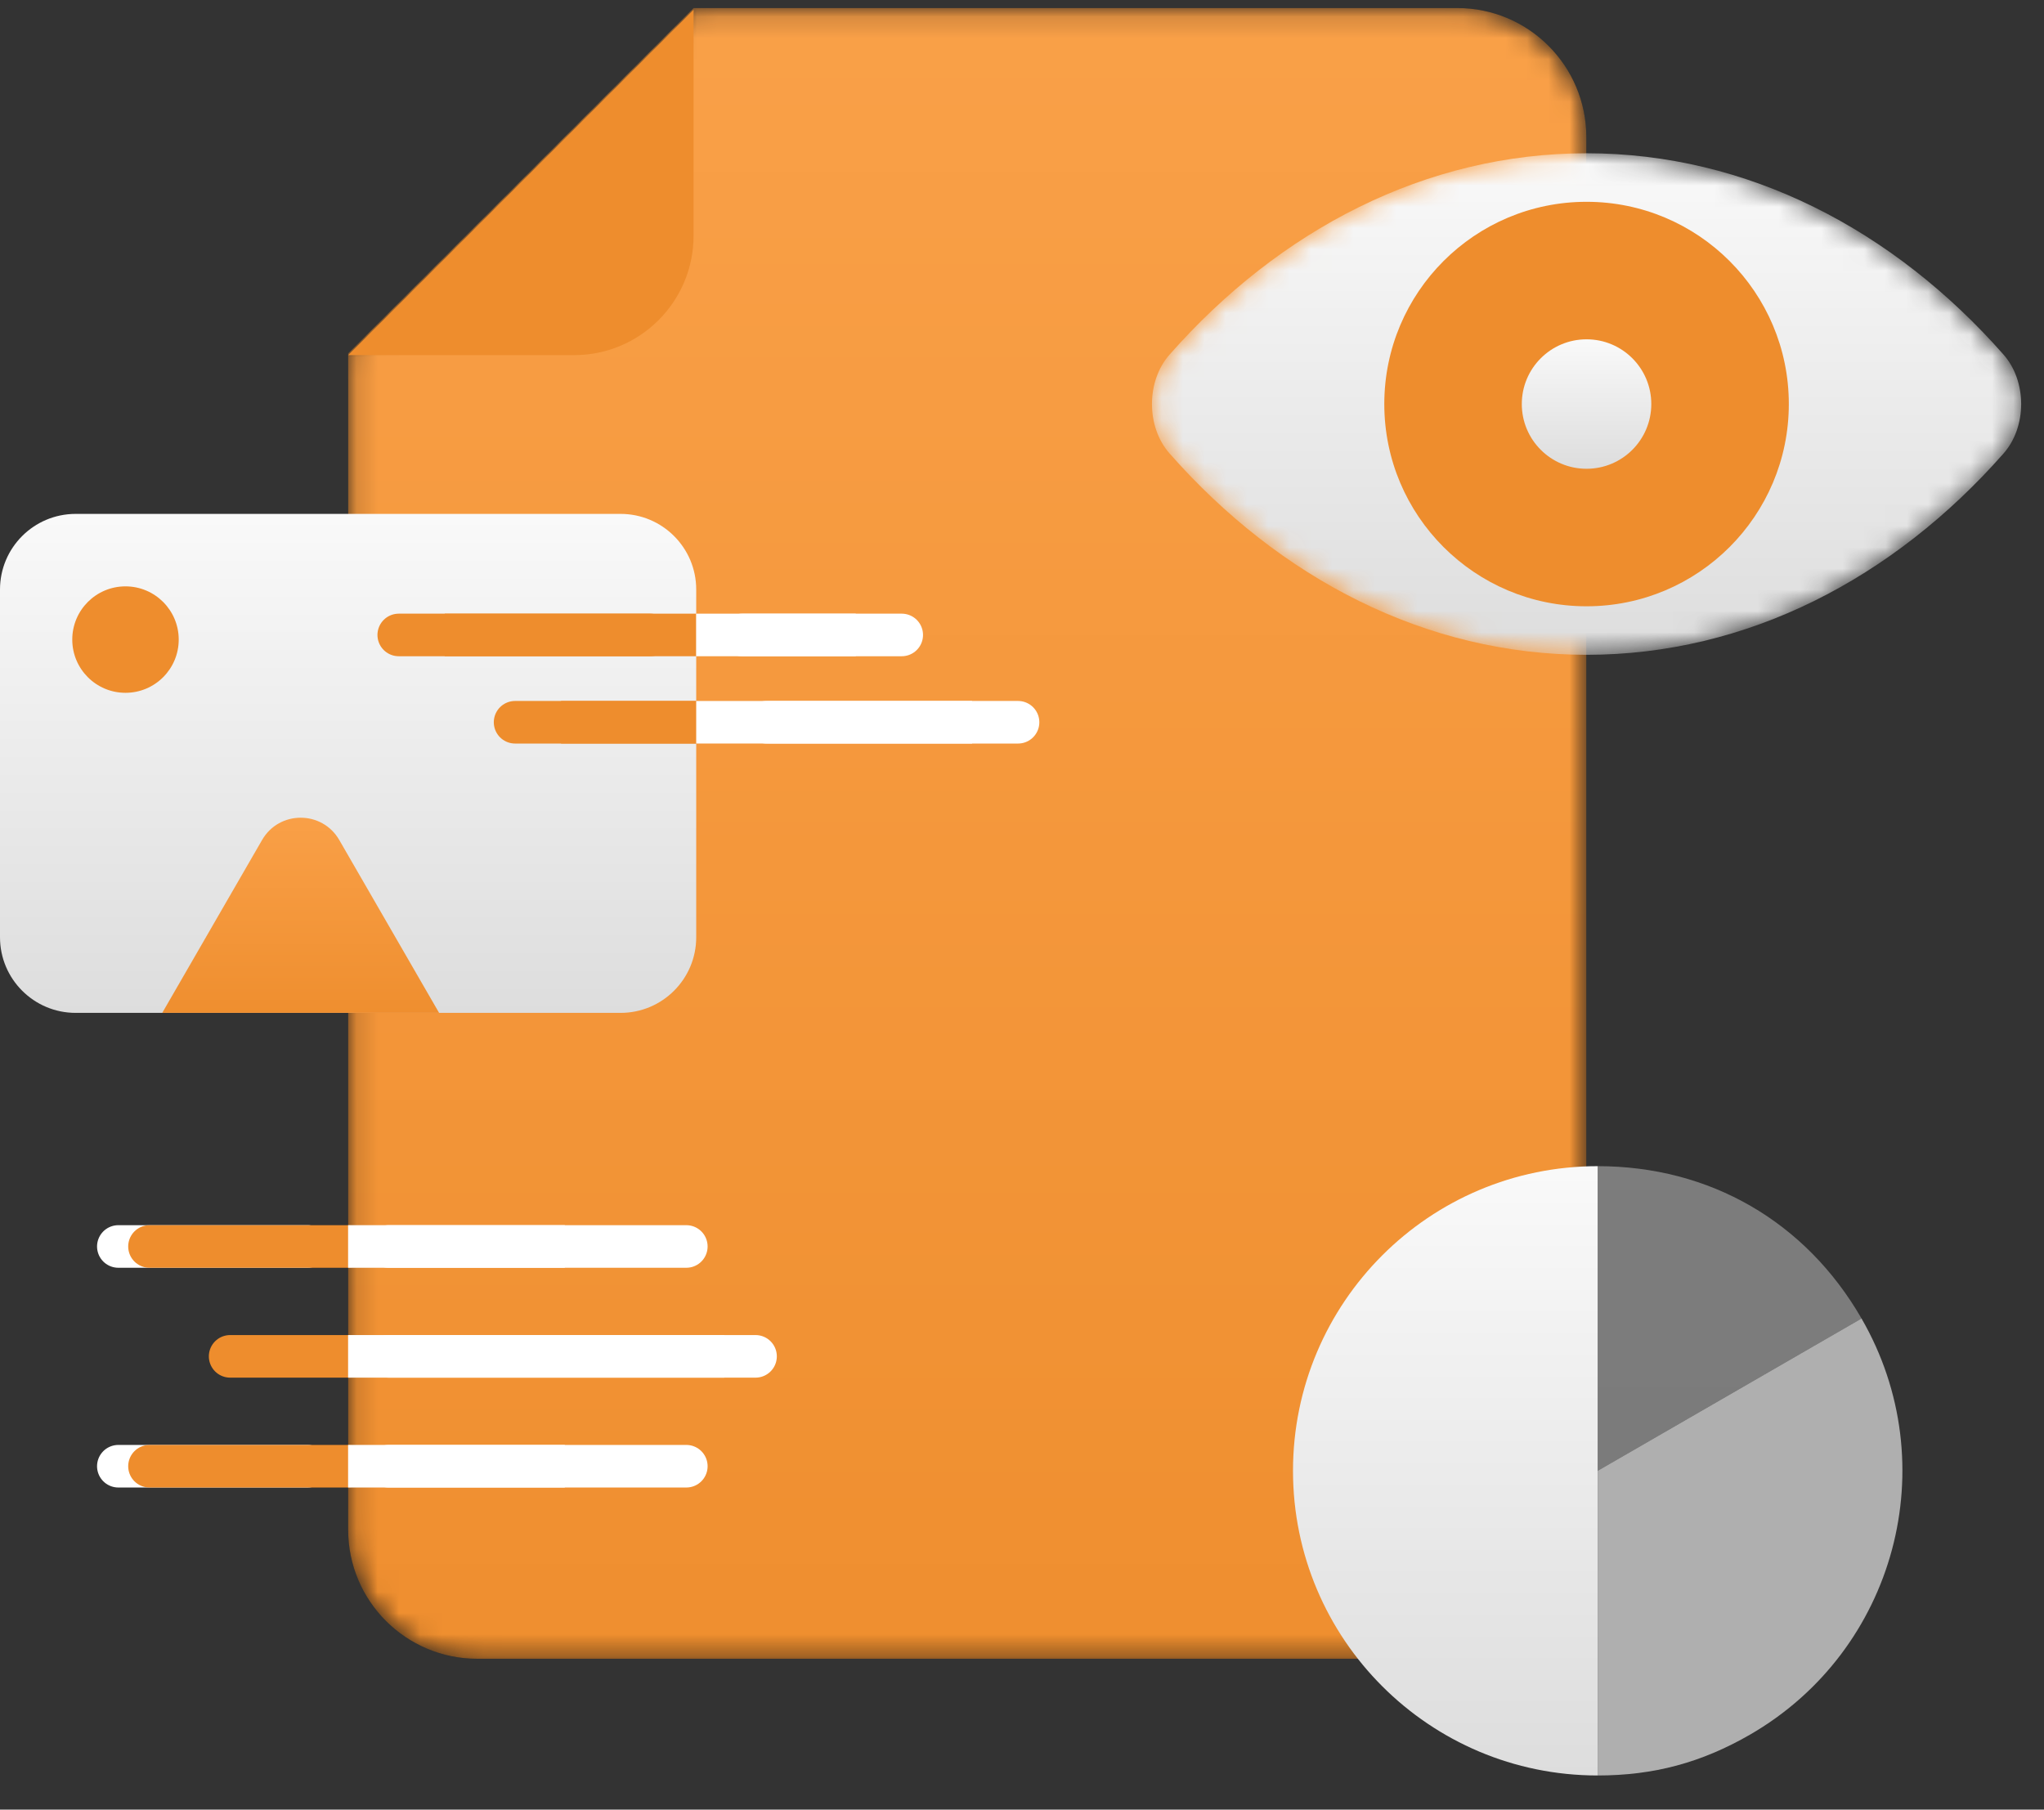
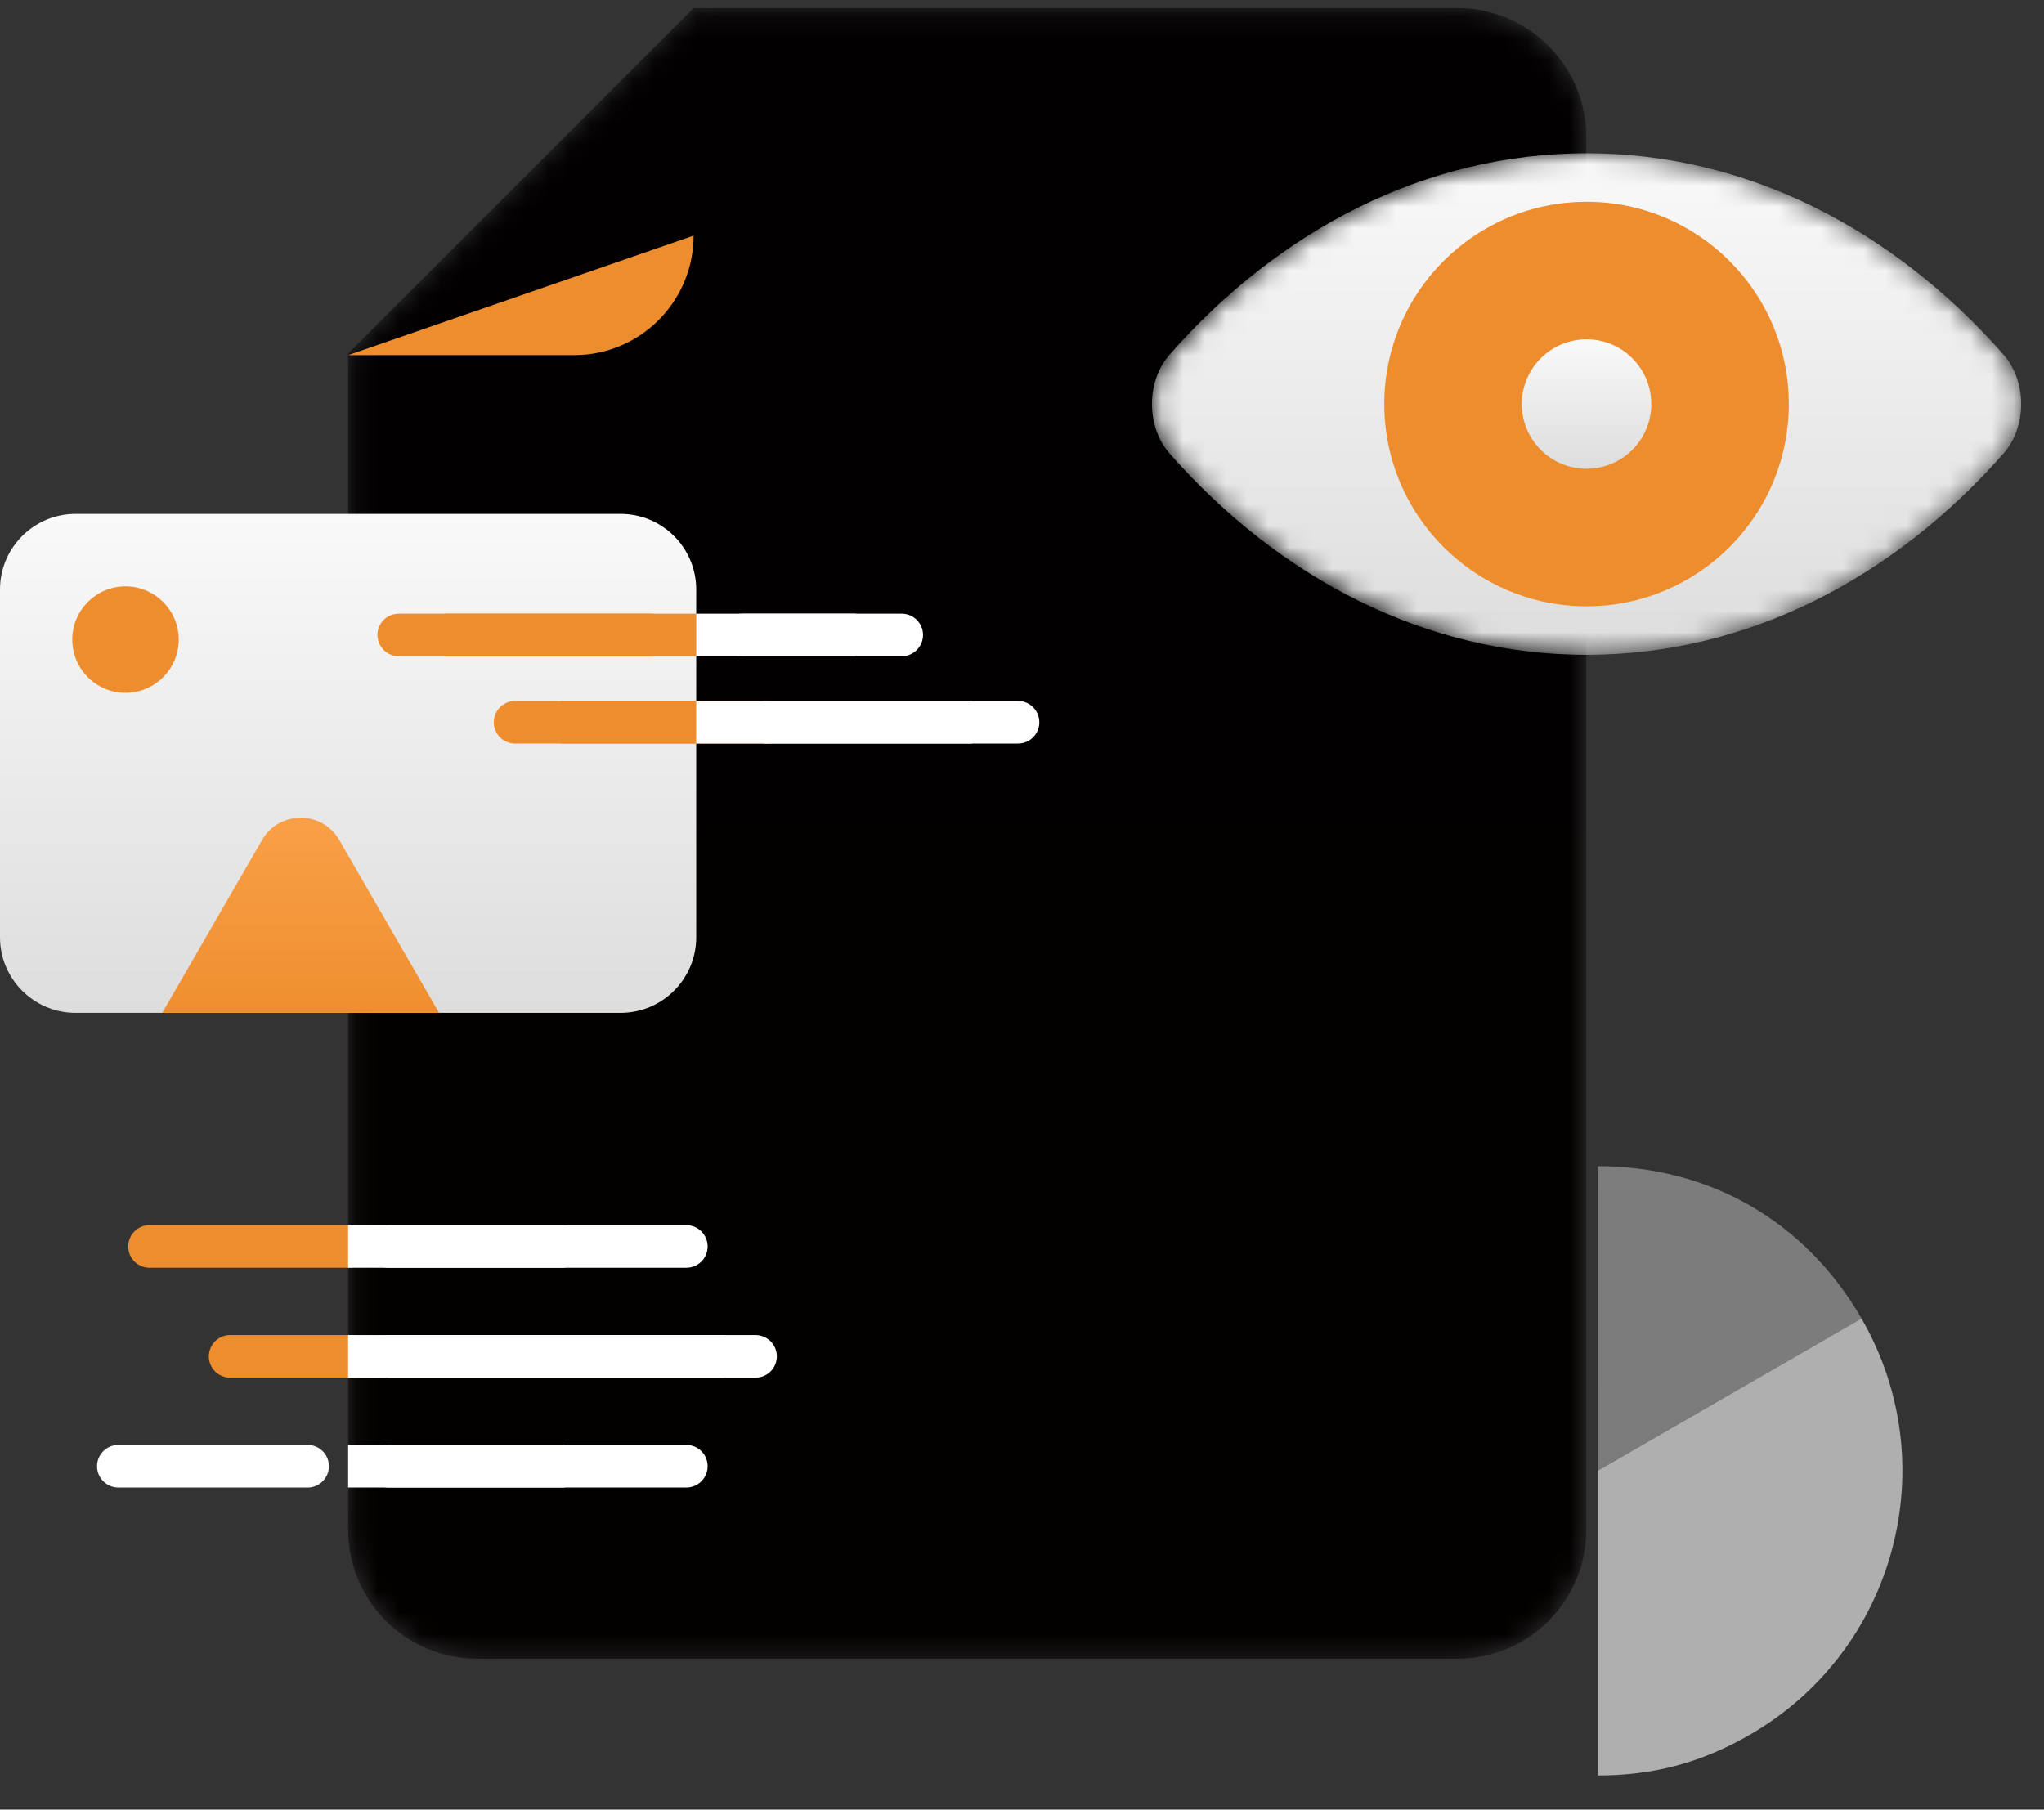
<svg xmlns="http://www.w3.org/2000/svg" xmlns:xlink="http://www.w3.org/1999/xlink" width="96px" height="85px" viewBox="0 0 96 85" version="1.1">
  <rect x="0" y="0" width="96" height="85" fill="#333333" stroke="none" />
  <title>Group 86@1x</title>
  <defs>
    <path d="M16.349,0.104 L0.126,16.326 L0.126,71.578 C0.126,74.926 2.841,77.64 6.189,77.64 L6.189,77.64 L52.216,77.64 C55.565,77.64 58.278,74.926 58.278,71.578 L58.278,71.578 L58.278,6.166 C58.278,2.818 55.565,0.104 52.216,0.104 L52.216,0.104 L16.349,0.104 Z" id="path-1" />
    <linearGradient x1="50%" y1="99.999%" x2="50%" y2="-0%" id="linearGradient-3">
      <stop stop-color="#030000" offset="0%" />
      <stop stop-color="#020000" offset="100%" />
    </linearGradient>
-     <path d="M16.349,0.104 L0.126,16.326 L0.126,71.578 C0.126,74.926 2.841,77.64 6.189,77.64 L6.189,77.64 L52.216,77.64 C55.565,77.64 58.278,74.926 58.278,71.578 L58.278,71.578 L58.278,6.166 C58.278,2.818 55.565,0.104 52.216,0.104 L52.216,0.104 L16.349,0.104 Z" id="path-4" />
    <linearGradient x1="50%" y1="-3.409%" x2="50%" y2="107.506%" id="linearGradient-6">
      <stop stop-color="#FAA149" offset="0%" />
      <stop stop-color="#EE8D2D" offset="100%" />
    </linearGradient>
    <linearGradient x1="50%" y1="-2.903%" x2="50%" y2="107.506%" id="linearGradient-7">
      <stop stop-color="#FAFAFA" offset="0%" />
      <stop stop-color="#DBDBDB" offset="100%" />
    </linearGradient>
    <linearGradient x1="50%" y1="-2.903%" x2="50%" y2="107.506%" id="linearGradient-8">
      <stop stop-color="#DFDFDF" offset="0%" />
      <stop stop-color="#DBDBDB" offset="100%" />
    </linearGradient>
    <linearGradient x1="50%" y1="-2.903%" x2="50%" y2="107.506%" id="linearGradient-9">
      <stop stop-color="#FAFAFA" offset="0%" />
      <stop stop-color="#DBDBDB" offset="100%" />
    </linearGradient>
    <linearGradient x1="50%" y1="-3.409%" x2="50%" y2="107.506%" id="linearGradient-10">
      <stop stop-color="#FAA149" offset="0%" />
      <stop stop-color="#EE8D2D" offset="100%" />
    </linearGradient>
    <path d="M0.872,9.461 C-0.228,10.71 -0.228,12.85 0.872,14.099 L0.872,14.099 C6.045,19.976 12.916,23.559 20.458,23.559 L20.458,23.559 C28.001,23.559 34.872,19.976 40.045,14.099 L40.045,14.099 C40.59,13.48 40.865,12.642 40.87,11.802 L40.87,11.802 L40.87,11.758 C40.865,10.918 40.59,10.08 40.045,9.461 L40.045,9.461 C34.872,3.584 28.001,0.001 20.458,0.001 L20.458,0.001 C12.916,0.001 6.045,3.584 0.872,9.461" id="path-11" />
    <linearGradient x1="50%" y1="-2.903%" x2="50%" y2="107.506%" id="linearGradient-13">
      <stop stop-color="#FAFAFA" offset="0%" />
      <stop stop-color="#DBDBDB" offset="100%" />
    </linearGradient>
    <linearGradient x1="50%" y1="-2.903%" x2="50%" y2="107.506%" id="linearGradient-14">
      <stop stop-color="#FAFAFA" offset="0%" />
      <stop stop-color="#DBDBDB" offset="100%" />
    </linearGradient>
  </defs>
  <g id="INNODOX" stroke="none" stroke-width="1" fill="none" fill-rule="evenodd">
    <g id="D_CAPTURING--2---Automatikus-a." transform="translate(-500, -875)">
      <g id="BLOCK-2" transform="translate(80, 750)">
        <g id="miniBOX-Copy" transform="translate(343, 125)">
          <g id="Group-86" transform="translate(77, 0)">
            <g id="Group-3" transform="translate(16.226, 0.274)">
              <mask id="mask-2" fill="white">
                <use xlink:href="#path-1" />
              </mask>
              <g id="Clip-2" />
              <path d="M16.349,0.104 L0.126,16.326 L0.126,71.578 C0.126,74.926 2.841,77.64 6.189,77.64 L6.189,77.64 L52.216,77.64 C55.565,77.64 58.278,74.926 58.278,71.578 L58.278,71.578 L58.278,6.166 C58.278,2.818 55.565,0.104 52.216,0.104 L52.216,0.104 L16.349,0.104 Z" id="Fill-1" fill="url(#linearGradient-3)" mask="url(#mask-2)" />
            </g>
            <g id="Group-6" transform="translate(16.226, 0.274)">
              <mask id="mask-5" fill="white">
                <use xlink:href="#path-4" />
              </mask>
              <g id="Clip-5" />
-               <path d="M16.349,0.104 L0.126,16.326 L0.126,71.578 C0.126,74.926 2.841,77.64 6.189,77.64 L6.189,77.64 L52.216,77.64 C55.565,77.64 58.278,74.926 58.278,71.578 L58.278,71.578 L58.278,6.166 C58.278,2.818 55.565,0.104 52.216,0.104 L52.216,0.104 L16.349,0.104 Z" id="Fill-4" fill="url(#linearGradient-6)" mask="url(#mask-5)" />
            </g>
            <g id="Group-77" transform="translate(0, 0.274)">
-               <path d="M16.353,16.407 L26.962,16.407 C30.062,16.407 32.575,13.895 32.575,10.794 L32.575,0.185 L16.353,16.407 Z" id="Fill-7" fill="#EE8D2D" />
+               <path d="M16.353,16.407 L26.962,16.407 C30.062,16.407 32.575,13.895 32.575,10.794 L16.353,16.407 Z" id="Fill-7" fill="#EE8D2D" />
              <g id="Group-17" transform="translate(60.728, 54.502)">
-                 <path d="M14.309,14.31 L14.309,28.62 C6.406,28.62 2.60601997e-13,22.213 2.60601997e-13,14.31 C2.60601997e-13,6.406 6.406,-4.21205554e-13 14.309,-4.21205554e-13 L14.309,14.31 Z" id="Fill-23" fill="url(#linearGradient-7)" />
                <path d="M14.309,14.31 L26.702,7.155 C30.654,13.999 28.309,22.751 21.464,26.702 C19.185,28.018 16.941,28.62 14.309,28.62 L14.309,14.31 Z" id="Fill-25" fill="#C9C9C9" opacity="0.826" />
                <path d="M14.309,14.31 L14.309,1.7272458e-13 C19.573,1.7272458e-13 24.07,2.596 26.702,7.155 L14.309,14.31 Z" id="Fill-27" fill="url(#linearGradient-8)" opacity="0.429" />
              </g>
              <path d="M3.553,23.864 L29.146,23.864 C31.108,23.864 32.699,25.454 32.699,27.416 L32.699,43.749 C32.699,45.711 31.108,47.302 29.146,47.302 L3.553,47.302 C1.591,47.302 3.77358491e-05,45.711 3.77358491e-05,43.749 L3.77358491e-05,27.416 C3.77358491e-05,25.454 1.591,23.864 3.553,23.864" id="Fill-29" fill="url(#linearGradient-9)" />
              <path d="M8.394,29.768 C8.394,31.149 7.274,32.268 5.893,32.268 C4.513,32.268 3.394,31.149 3.394,29.768 C3.394,28.387 4.513,27.268 5.893,27.268 C7.274,27.268 8.394,28.387 8.394,29.768" id="Fill-31" fill="#EE8D2D" />
              <path d="M14.121,47.302 L7.62,47.302 L10.87,41.672 L12.309,39.181 C13.114,37.786 15.128,37.786 15.934,39.181 L17.372,41.672 L20.623,47.302 L14.121,47.302 Z" id="Fill-33" fill="url(#linearGradient-10)" />
              <line x1="18.728" y1="29.55" x2="30.539" y2="29.55" id="Stroke-37" stroke="#EE8D2D" stroke-width="2" stroke-linecap="round" />
              <line x1="20.887" y1="29.55" x2="32.699" y2="29.55" id="Stroke-39" stroke="#EE8D2D" stroke-width="2" />
              <line x1="42.351" y1="29.55" x2="34.858" y2="29.55" id="Stroke-41" stroke="#FFFFFF" stroke-width="2" stroke-linecap="round" />
              <line x1="40.191" y1="29.55" x2="32.698" y2="29.55" id="Stroke-43" stroke="#FFFFFF" stroke-width="2" />
              <line x1="24.192" y1="33.651" x2="36.003" y2="33.651" id="Stroke-45" stroke="#EE8D2D" stroke-width="2" stroke-linecap="round" />
              <line x1="26.351" y1="33.651" x2="32.699" y2="33.651" id="Stroke-47" stroke="#EE8D2D" stroke-width="2" />
              <line x1="47.814" y1="33.651" x2="36.003" y2="33.651" id="Stroke-49" stroke="#FFFFFF" stroke-width="2" stroke-linecap="round" />
              <line x1="45.655" y1="33.651" x2="32.698" y2="33.651" id="Stroke-51" stroke="#FFFFFF" stroke-width="2" />
-               <line x1="14.448" y1="58.274" x2="5.558" y2="58.274" id="Stroke-53" stroke="#FFFFFF" stroke-width="2" stroke-linecap="round" />
              <line x1="16.349" y1="58.274" x2="7.021" y2="58.274" id="Stroke-55" stroke="#EE8D2D" stroke-width="2" stroke-linecap="round" />
              <line x1="18.25" y1="58.274" x2="32.234" y2="58.274" id="Stroke-57" stroke="#FFFFFF" stroke-width="2" stroke-linecap="round" />
              <line x1="16.349" y1="58.274" x2="26.527" y2="58.274" id="Stroke-59" stroke="#FFFFFF" stroke-width="2" />
              <line x1="16.448" y1="63.435" x2="10.809" y2="63.435" id="Stroke-61" stroke="#EE8D2D" stroke-width="2" stroke-linecap="round" />
              <line x1="18.25" y1="63.435" x2="35.485" y2="63.435" id="Stroke-65" stroke="#FFFFFF" stroke-width="2" stroke-linecap="round" />
              <line x1="16.349" y1="63.435" x2="34.022" y2="63.435" id="Stroke-67" stroke="#FFFFFF" stroke-width="2" />
              <line x1="14.448" y1="68.596" x2="5.558" y2="68.596" id="Stroke-69" stroke="#FFFFFF" stroke-width="2" stroke-linecap="round" />
-               <line x1="16.349" y1="68.596" x2="7.021" y2="68.596" id="Stroke-71" stroke="#EE8D2D" stroke-width="2" stroke-linecap="round" />
              <line x1="18.25" y1="68.596" x2="32.234" y2="68.596" id="Stroke-73" stroke="#FFFFFF" stroke-width="2" stroke-linecap="round" />
              <line x1="16.349" y1="68.596" x2="26.527" y2="68.596" id="Stroke-75" stroke="#FFFFFF" stroke-width="2" />
            </g>
            <g id="Group-22" transform="translate(54.057, 7.198)">
              <g id="Group-80">
                <mask id="mask-12" fill="white">
                  <use xlink:href="#path-11" />
                </mask>
                <g id="Clip-79" />
                <path d="M0.872,9.461 C-0.228,10.71 -0.228,12.85 0.872,14.099 L0.872,14.099 C6.045,19.976 12.916,23.559 20.458,23.559 L20.458,23.559 C28.001,23.559 34.872,19.976 40.045,14.099 L40.045,14.099 C40.59,13.48 40.865,12.642 40.87,11.802 L40.87,11.802 L40.87,11.758 C40.865,10.918 40.59,10.08 40.045,9.461 L40.045,9.461 C34.872,3.584 28.001,0.001 20.458,0.001 L20.458,0.001 C12.916,0.001 6.045,3.584 0.872,9.461" id="Fill-78" fill="url(#linearGradient-13)" mask="url(#mask-12)" />
              </g>
              <g id="Group-85" transform="translate(10.921, 2.124)">
                <path d="M19.037,9.656 C19.037,14.903 14.784,19.156 9.537,19.156 C4.291,19.156 0.038,14.903 0.038,9.656 C0.038,4.41 4.291,0.157 9.537,0.157 C14.784,0.157 19.037,4.41 19.037,9.656" id="Fill-81" fill="#EE8D2D" />
                <path d="M12.578,9.656 C12.578,11.336 11.217,12.697 9.537,12.697 C7.858,12.697 6.496,11.336 6.496,9.656 C6.496,7.977 7.858,6.616 9.537,6.616 C11.217,6.616 12.578,7.977 12.578,9.656" id="Fill-83" fill="url(#linearGradient-14)" />
              </g>
            </g>
          </g>
        </g>
      </g>
    </g>
  </g>
</svg>